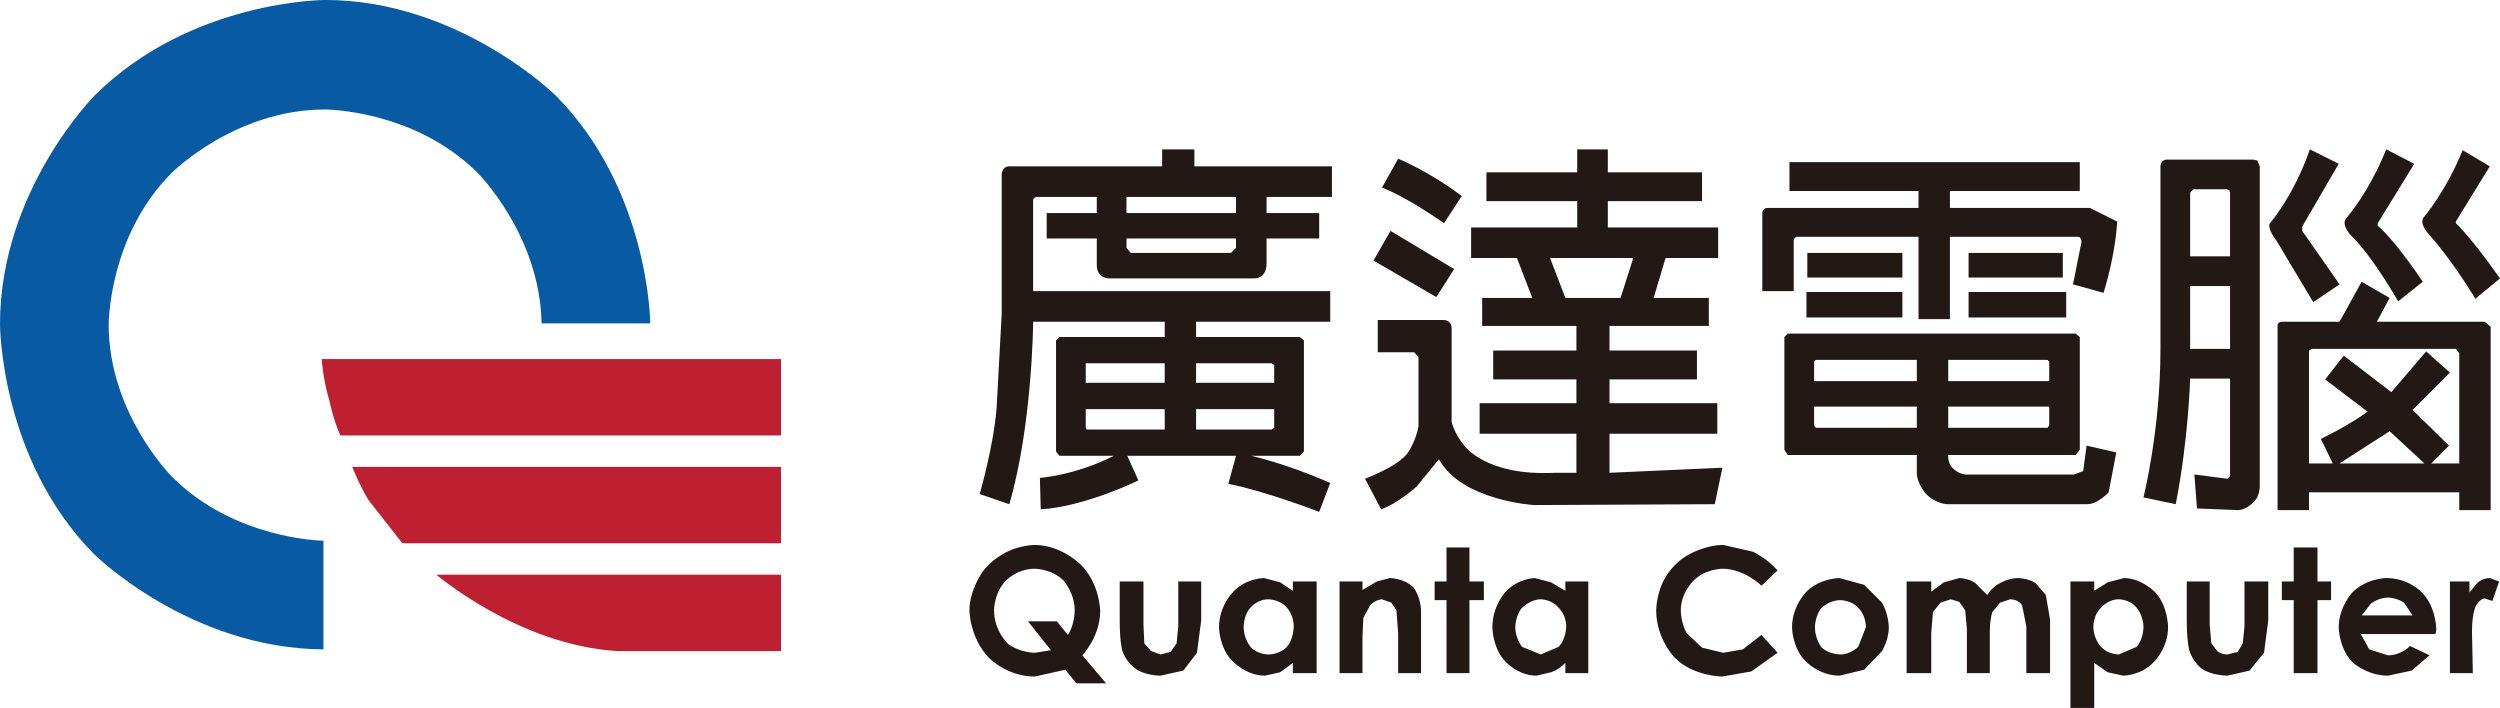
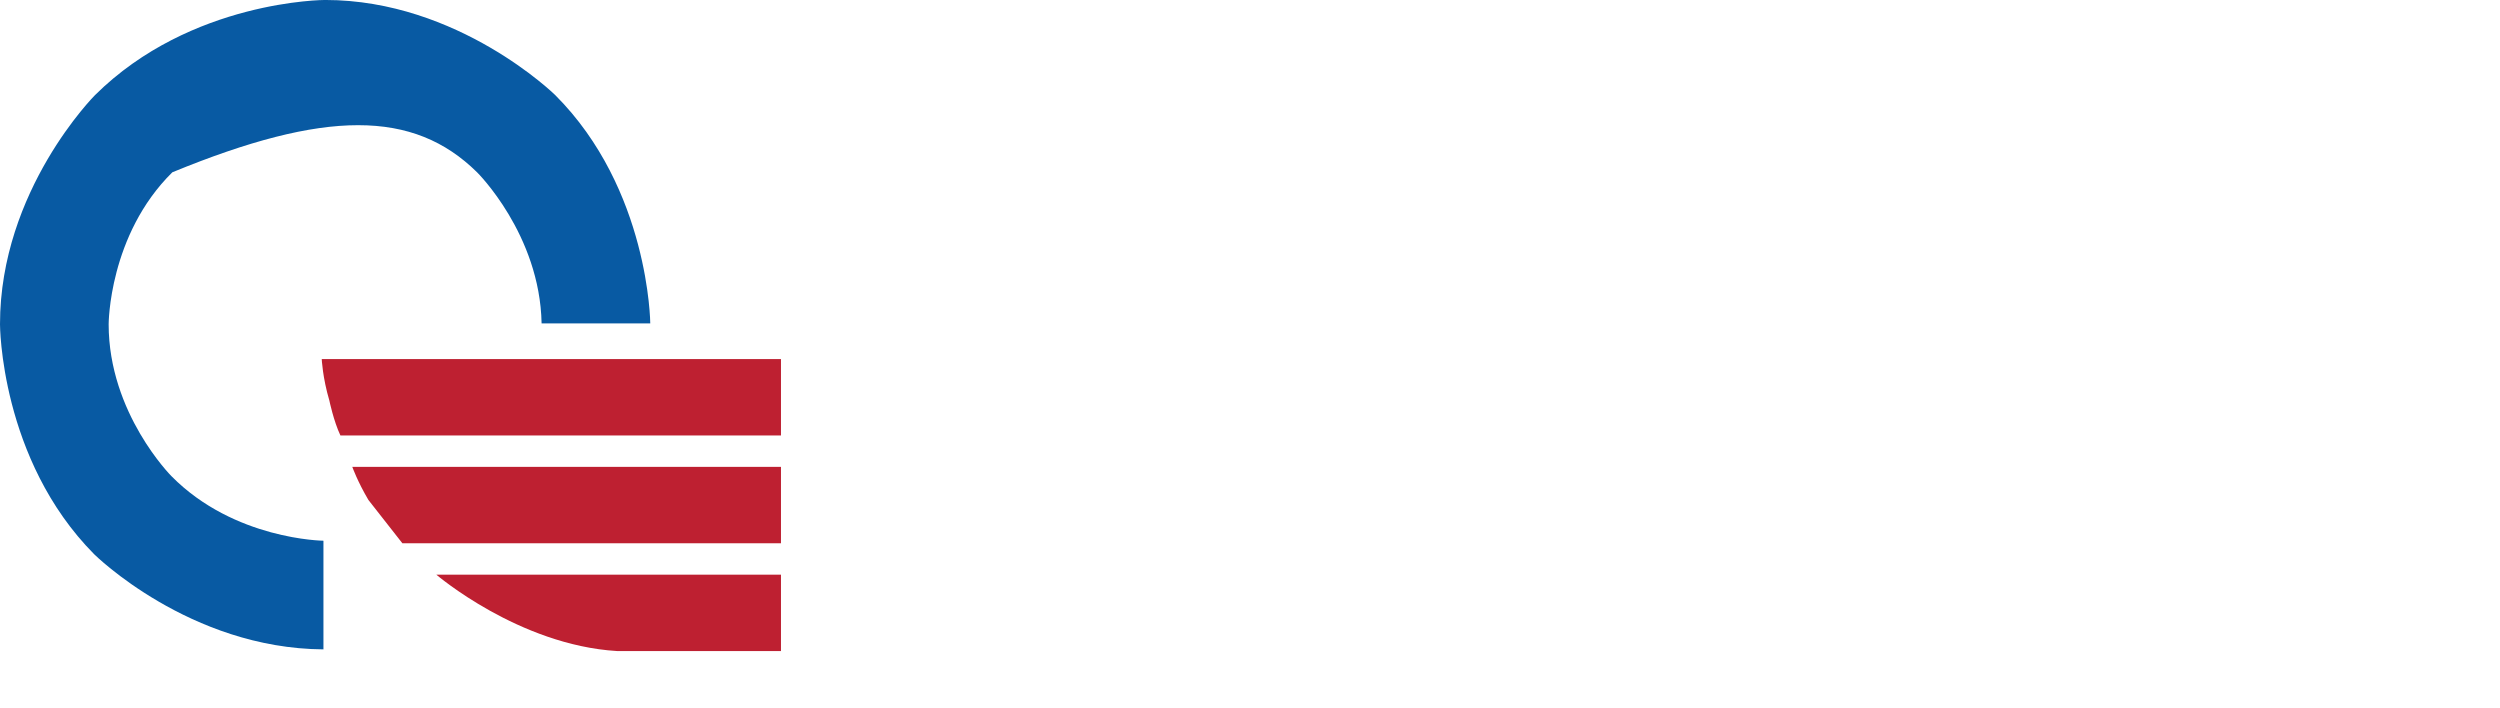
<svg xmlns="http://www.w3.org/2000/svg" width="365pt" height="103.36pt" viewBox="0 0 365 103.36" version="1.1">
  <defs>
    <clipPath id="clip1">
-       <path d="M 141 79 L 365 79 L 365 103.359 L 141 103.359 Z M 141 79 " />
-     </clipPath>
+       </clipPath>
  </defs>
  <g id="surface1">
-     <path style=" stroke:none;fill-rule:nonzero;fill:rgb(13.3%,9.399%,8.6%);fill-opacity:1;" d="M 319.762 41.762 L 325.59 41.762 L 325.59 50.934 L 319.762 50.934 Z M 320.258 27.633 L 325.094 27.633 L 325.465 27.758 L 325.59 28.129 L 325.59 37.426 L 319.762 37.426 L 319.762 28.129 Z M 316.414 23.297 C 315.426 23.297 315.426 24.285 315.426 24.285 L 315.426 50.934 C 315.426 62.832 312.945 72.621 312.945 72.621 L 317.656 73.613 C 319.516 64.195 319.762 55.273 319.762 55.273 L 325.59 55.273 L 325.59 69.523 L 325.215 69.895 L 320.383 69.277 L 320.754 74.234 L 326.828 74.48 C 328.066 74.359 328.934 73.367 328.934 73.367 C 329.926 72.621 329.926 71.012 329.926 71.012 L 329.926 24.285 L 329.555 23.418 L 328.934 23.297 Z M 301.172 40.523 L 287.414 40.523 L 287.414 36.93 L 301.172 36.93 L 301.172 40.523 M 303.402 34.574 L 284.688 34.574 L 284.688 46.598 L 280.102 46.598 L 280.102 34.574 L 262.254 34.574 C 262.254 34.574 261.883 34.699 261.883 35.195 L 261.883 42.504 L 257.297 42.504 L 257.297 31.105 C 257.297 31.105 257.297 30.359 258.039 30.359 L 280.102 30.359 L 280.102 27.883 L 261.262 27.883 L 261.262 23.668 L 303.648 23.668 L 303.648 27.883 L 284.688 27.883 L 284.688 30.359 L 305.137 30.359 L 309.105 32.344 C 309.105 32.344 308.98 36.68 307.121 42.754 L 302.66 41.516 L 303.898 35.316 C 303.898 35.316 303.898 34.574 303.402 34.574 M 331.414 32.59 C 331.414 32.59 334.883 28.625 337.238 21.809 L 341.453 23.914 L 336.121 33.086 L 336.121 33.707 L 341.574 41.516 L 337.734 44.117 L 332.402 35.195 C 332.402 35.195 330.918 33.336 331.414 32.59 M 347.152 32.961 C 347.152 32.961 349.508 34.82 353.723 41.141 L 350.129 43.992 C 350.129 43.992 346.41 37.426 343.312 34.449 C 343.312 34.449 341.699 32.84 342.566 31.848 C 342.566 31.848 345.789 28.254 348.391 21.809 L 352.48 23.914 L 347.152 32.59 L 347.152 32.961 M 365 40.648 L 361.406 43.621 C 361.406 43.621 358.059 38.043 354.715 34.324 C 354.715 34.324 352.977 32.59 353.969 31.598 C 353.969 31.598 357.066 28.004 359.547 21.934 L 363.512 24.285 L 358.555 32.344 L 358.555 32.59 C 358.555 32.59 360.539 34.324 365 40.648 M 212.309 39.285 L 209.703 43.375 L 200.535 38.043 L 203.012 33.707 L 212.309 39.285 M 213.422 28.625 L 210.82 32.59 C 210.82 32.59 205.613 28.871 201.773 27.387 L 204.129 23.172 C 204.129 23.172 208.465 24.906 213.422 28.625 M 226.312 37.672 L 238.461 37.672 L 236.602 43.496 L 228.543 43.496 Z M 230.277 21.809 L 230.277 25.156 L 217.016 25.156 L 217.016 29.367 L 230.277 29.367 L 230.277 33.211 L 214.785 33.211 L 214.785 37.672 L 221.48 37.672 L 223.711 43.496 L 216.398 43.496 L 216.398 47.586 L 230.156 47.586 L 230.156 51.18 L 218.008 51.18 L 218.008 55.395 L 230.156 55.395 L 230.156 58.867 L 216.027 58.867 L 216.027 63.328 L 230.156 63.328 L 230.156 69.027 L 226.934 69.027 C 216.895 69.523 213.797 65.062 213.797 65.062 C 212.309 63.328 211.938 61.594 211.938 61.594 L 211.938 47.961 C 211.938 46.719 210.82 46.719 210.82 46.719 L 201.152 46.719 L 201.152 51.43 L 206.484 51.43 L 207.102 52.172 L 207.102 62.211 C 206.73 64.441 205.492 66.18 205.492 66.18 C 204.004 68.16 199.293 69.895 199.293 69.895 L 201.648 74.359 C 204.129 73.492 206.855 71.012 206.855 71.012 L 210.078 67.047 C 213.422 73.117 223.957 73.738 223.957 73.738 L 250.355 73.613 L 251.473 68.285 L 234.988 69.027 L 234.988 63.328 L 250.73 63.328 L 250.73 58.867 L 234.988 58.867 L 234.988 55.395 L 247.754 55.395 L 247.754 51.18 L 234.988 51.18 L 234.988 47.586 L 249.488 47.586 L 249.488 43.496 L 241.434 43.496 L 243.168 37.672 L 250.852 37.672 L 250.852 33.211 L 234.742 33.211 L 234.742 29.367 L 248.496 29.367 L 248.496 25.156 L 234.742 25.156 L 234.742 21.809 Z M 263.867 36.93 L 277.746 36.93 L 277.746 40.523 L 263.867 40.523 L 263.867 36.93 M 284.441 59.363 L 299.188 59.363 L 299.188 62.09 L 298.941 62.461 L 284.441 62.461 Z M 264.859 59.363 L 279.855 59.363 L 279.855 62.461 L 265.105 62.461 L 264.859 62.09 Z M 284.441 52.543 L 298.941 52.543 L 299.188 52.793 L 299.188 55.645 L 284.441 55.645 Z M 265.105 52.543 L 279.855 52.543 L 279.855 55.645 L 264.859 55.645 L 264.859 52.793 Z M 261.016 48.703 L 260.52 49.199 L 260.52 65.684 L 261.016 66.426 L 279.855 66.426 L 279.855 69.027 C 279.855 70.641 281.219 72.129 281.219 72.129 C 282.703 73.613 284.316 73.613 284.316 73.613 L 304.766 73.613 C 306.254 73.613 307.863 71.879 307.863 71.879 L 308.98 66.055 L 304.641 65.062 L 304.145 68.781 L 302.781 69.277 L 286.918 69.277 C 285.926 69.152 285.309 68.531 285.309 68.531 C 284.441 67.914 284.441 66.797 284.441 66.797 L 284.441 66.426 L 303.031 66.426 L 303.648 65.684 L 303.648 49.199 L 303.031 48.703 Z M 277.746 46.348 L 263.742 46.348 L 263.742 42.629 L 277.746 42.629 L 277.746 46.348 M 287.414 42.629 L 301.668 42.629 L 301.668 46.348 L 287.414 46.348 L 287.414 42.629 M 348.887 62.957 L 353.969 67.664 L 341.574 67.664 Z M 337.703 50.934 L 358.555 50.934 L 359.051 51.555 L 359.051 67.664 L 354.961 67.664 L 357.562 65.062 L 352.234 59.855 L 357.688 54.402 L 354.219 51.305 L 349.137 57.254 L 342.195 51.926 L 339.469 55.395 L 345.664 60.105 C 342.566 62.336 338.848 64.07 338.848 64.07 L 340.586 67.664 L 337.113 67.664 L 337.113 51.555 C 337.004 51.012 337.562 50.941 337.703 50.934 Z M 344.797 41.141 L 341.574 46.969 L 333.273 46.969 C 332.527 46.969 332.527 47.465 332.527 47.465 L 332.527 74.48 L 337.113 74.48 L 337.113 71.879 L 359.051 71.879 L 359.051 74.48 L 363.637 74.48 L 363.637 47.711 L 362.77 46.969 L 347.027 46.969 L 348.887 43.496 Z M 174.629 59.734 L 186.031 59.734 L 186.031 62.461 L 185.66 62.707 L 174.629 62.707 Z M 158.52 59.734 L 170.047 59.734 L 170.047 62.707 L 158.641 62.707 L 158.52 62.461 Z M 174.629 53.039 L 185.66 53.039 L 186.031 53.289 L 186.031 55.891 L 174.629 55.891 Z M 158.641 53.039 L 170.047 53.039 L 170.047 55.891 L 158.52 55.891 L 158.52 53.289 C 158.395 53.039 158.641 53.039 158.641 53.039 Z M 164.469 34.82 L 180.457 34.82 L 180.457 36.184 L 179.711 36.93 L 165.086 36.93 L 164.469 36.184 Z M 164.469 28.75 L 180.457 28.75 L 180.457 31.105 L 164.469 31.105 Z M 169.672 21.809 L 169.672 24.285 L 147.363 24.285 C 146.246 24.285 146.246 25.527 146.246 25.527 L 146.246 45.852 L 145.504 59.609 C 145.008 65.434 143.027 72.129 143.027 72.129 L 147.363 73.613 C 150.711 62.09 150.836 47.215 150.836 47.215 L 150.836 46.969 L 170.047 46.969 L 170.047 49.199 L 154.676 49.199 L 154.18 49.695 L 154.18 65.93 L 154.676 66.551 L 162.609 66.551 C 157.031 69.402 151.824 69.773 151.824 69.773 L 151.949 74.359 C 158.395 73.984 166.203 70.145 166.203 70.145 L 164.59 66.551 L 180.457 66.551 L 179.34 70.641 C 184.547 71.633 192.602 74.73 192.602 74.73 L 194.215 70.516 C 187.77 67.664 182.688 66.551 182.688 66.551 L 189.75 66.551 L 190.371 65.93 L 190.371 49.695 L 189.75 49.199 L 174.629 49.199 L 174.629 46.969 L 194.215 46.969 L 194.215 42.504 L 150.836 42.504 L 150.836 29.246 C 150.836 28.75 151.453 28.75 151.453 28.75 L 160.129 28.75 L 160.129 31.105 L 152.816 31.105 L 152.816 34.82 L 160.129 34.82 L 160.129 38.664 C 160.129 40.648 161.863 40.648 161.863 40.648 L 183.059 40.648 C 184.918 40.648 184.918 38.664 184.918 38.664 L 184.918 34.82 L 192.602 34.82 L 192.602 31.105 L 184.918 31.105 L 184.918 28.75 L 194.461 28.75 L 194.461 24.285 L 174.383 24.285 L 174.383 21.809 L 169.672 21.809 " />
-     <path style=" stroke:none;fill-rule:nonzero;fill:rgb(3.499%,35.3%,63.899%);fill-opacity:1;" d="M 47.469 -0.004 C 47.469 -0.004 27.887 -0.004 13.883 13.875 C 13.883 13.875 0 27.758 0 47.34 C 0 47.34 0 67.047 13.758 80.926 C 13.758 80.926 27.637 94.684 47.223 94.809 L 47.223 78.945 C 47.223 78.945 34.207 78.82 25.035 69.523 C 25.035 69.523 15.863 60.352 15.863 47.34 C 15.863 47.34 15.863 34.324 25.16 25.156 C 25.16 25.156 34.332 15.984 47.469 15.984 C 47.469 15.984 60.359 15.984 69.652 25.156 C 69.652 25.156 78.824 34.203 79.074 47.215 L 94.938 47.215 C 94.938 47.215 94.812 27.633 81.055 13.875 C 81.055 13.875 66.926 -0.004 47.469 -0.004 " />
+     <path style=" stroke:none;fill-rule:nonzero;fill:rgb(3.499%,35.3%,63.899%);fill-opacity:1;" d="M 47.469 -0.004 C 47.469 -0.004 27.887 -0.004 13.883 13.875 C 13.883 13.875 0 27.758 0 47.34 C 0 47.34 0 67.047 13.758 80.926 C 13.758 80.926 27.637 94.684 47.223 94.809 L 47.223 78.945 C 47.223 78.945 34.207 78.82 25.035 69.523 C 25.035 69.523 15.863 60.352 15.863 47.34 C 15.863 47.34 15.863 34.324 25.16 25.156 C 47.469 15.984 60.359 15.984 69.652 25.156 C 69.652 25.156 78.824 34.203 79.074 47.215 L 94.938 47.215 C 94.938 47.215 94.812 27.633 81.055 13.875 C 81.055 13.875 66.926 -0.004 47.469 -0.004 " />
    <path style=" stroke:none;fill-rule:nonzero;fill:rgb(74.5%,12.5%,19.199%);fill-opacity:1;" d="M 58.746 79.316 L 114.023 79.316 L 114.023 68.16 L 51.434 68.16 C 51.434 68.16 52.18 70.27 53.789 72.996 L 58.746 79.316 M 90.105 95.055 L 114.023 95.055 L 114.023 83.902 L 63.707 83.902 C 63.707 83.902 75.727 94.188 90.105 95.055 M 48.09 58.492 C 48.09 58.492 48.707 61.469 49.699 63.574 L 114.023 63.574 L 114.023 52.422 L 46.973 52.422 C 46.973 52.422 47.098 55.148 48.09 58.492 " />
    <g clip-path="url(#clip1)" clip-rule="nonzero">
      <path style=" stroke:none;fill-rule:nonzero;fill:rgb(13.3%,9.399%,8.6%);fill-opacity:1;" d="M 268.699 87.621 C 268.699 87.621 270.312 87.621 271.301 88.734 C 271.301 88.734 272.418 89.727 272.418 91.586 L 271.301 94.438 C 271.301 94.438 270.188 95.551 268.699 95.551 C 268.699 95.551 267.09 95.551 265.973 94.559 C 265.973 94.559 264.98 93.32 264.98 91.586 C 264.98 91.586 264.98 89.852 265.973 88.734 C 265.973 88.734 267.09 87.621 268.699 87.621 Z M 268.574 84.398 C 268.574 84.398 265.848 84.398 263.867 86.258 C 263.867 86.258 261.637 88.363 261.637 91.586 C 261.637 91.586 261.637 94.559 263.617 96.543 C 263.617 96.543 265.602 98.648 268.574 98.648 L 272.172 97.781 L 274.773 95.055 C 274.773 95.055 275.766 93.445 275.766 91.586 C 275.766 91.586 275.766 89.727 274.773 87.992 L 272.172 85.387 Z M 255.934 80.555 C 255.934 80.555 258.039 81.547 259.527 83.281 L 257.172 85.512 C 257.172 85.512 254.695 83.035 251.473 83.035 C 251.473 83.035 248.992 83.035 247.258 84.77 C 247.258 84.77 245.398 86.504 245.398 89.105 C 245.398 89.105 245.398 90.965 246.266 92.453 L 248.496 94.559 L 251.598 95.305 L 254.445 94.809 L 257.172 92.699 L 259.527 95.305 L 255.688 98.031 L 251.473 98.773 C 251.473 98.773 247.258 98.773 244.531 96.047 C 244.531 96.047 241.805 93.32 241.805 89.105 C 241.805 89.105 241.805 86.504 243.168 84.273 C 243.168 84.273 244.285 82.168 246.637 80.926 C 246.637 80.926 248.992 79.562 251.598 79.562 L 255.934 80.555 M 292 85.141 C 292 85.141 293.238 84.398 294.602 84.398 C 294.602 84.398 296.09 84.398 297.207 85.141 L 298.691 86.875 L 299.312 90.469 L 299.312 98.277 L 295.844 98.277 L 295.844 91.461 L 295.223 88.363 C 295.223 88.363 294.727 87.496 293.488 87.496 L 292 87.992 L 290.887 89.355 C 290.887 89.355 290.512 90.348 290.512 92.328 L 290.512 98.277 L 287.168 98.277 L 287.168 91.832 L 286.918 89.105 L 286.051 87.867 L 284.812 87.496 L 283.324 87.992 L 282.211 89.355 L 281.961 92.453 L 281.961 98.277 L 278.367 98.277 L 278.367 84.895 L 281.961 84.895 L 281.961 86.379 L 283.82 85.016 L 286.051 84.398 C 286.051 84.398 287.414 84.398 288.406 85.141 L 290.141 86.875 C 290.141 86.875 290.887 85.637 292 85.141 M 216.645 84.895 L 216.645 87.621 L 214.539 87.621 L 214.539 98.277 L 211.191 98.277 L 211.191 87.621 L 209.457 87.621 L 209.457 84.895 L 211.191 84.895 L 211.191 79.934 L 214.539 79.934 L 214.539 84.895 L 216.645 84.895 M 224.949 87.496 C 224.949 87.496 226.562 87.496 227.551 88.734 C 227.551 88.734 228.668 89.727 228.668 91.461 C 228.668 91.461 228.668 93.32 227.551 94.438 L 224.949 95.551 L 222.223 94.438 C 222.223 94.438 221.23 93.195 221.23 91.586 C 221.23 91.586 221.23 89.852 222.223 88.734 C 222.223 88.734 223.461 87.496 224.949 87.496 Z M 224.082 84.398 C 224.082 84.398 221.602 84.398 219.742 86.504 C 219.742 86.504 217.887 88.488 217.887 91.586 C 217.887 91.586 217.887 94.559 219.742 96.543 C 219.742 96.543 221.602 98.648 224.328 98.648 L 226.438 98.152 C 226.438 98.152 227.43 97.906 228.543 96.789 L 228.543 98.277 L 231.891 98.277 L 231.891 84.895 L 228.543 84.895 L 228.543 86.258 L 226.438 85.016 Z M 202.887 84.398 C 202.887 84.398 204.996 84.398 206.359 85.762 C 206.359 85.762 207.473 87.125 207.473 89.355 L 207.473 98.277 L 204.129 98.277 L 204.129 92.453 L 203.879 89.105 L 203.137 87.992 L 201.773 87.496 C 201.773 87.496 200.906 87.496 200.039 88.363 L 199.047 90.223 L 198.922 92.824 L 198.922 98.277 L 195.574 98.277 L 195.574 84.895 L 198.922 84.895 L 198.922 86.133 L 201.027 84.895 L 202.887 84.398 M 360.539 86.504 L 361.777 85.016 C 361.777 85.016 362.52 84.398 363.512 84.398 L 364.875 84.895 L 363.887 87.742 L 362.77 87.371 C 362.77 87.371 362.148 87.371 361.531 88.363 C 361.531 88.363 360.91 89.355 360.91 92.207 L 361.035 98.277 L 357.688 98.277 L 357.688 84.895 L 360.539 84.895 L 360.539 86.504 M 348.641 87.246 C 348.641 87.246 349.879 87.246 350.996 87.992 L 352.234 89.852 L 344.797 89.852 L 346.16 88.117 C 346.16 88.117 347.277 87.246 348.641 87.246 Z M 348.391 84.398 C 348.391 84.398 345.543 84.398 343.434 86.504 C 343.434 86.504 341.453 88.609 341.453 91.586 C 341.453 91.586 341.453 94.559 343.434 96.668 C 343.434 96.668 345.543 98.648 348.641 98.648 L 352.109 97.906 L 354.715 95.676 L 351.863 94.312 C 351.863 94.312 350.621 95.676 348.641 95.676 L 345.914 94.809 L 344.676 92.578 L 355.582 92.578 L 355.703 91.957 C 355.703 91.957 355.703 88.609 353.598 86.504 C 353.598 86.504 351.738 84.398 348.391 84.398 Z M 322.613 84.895 L 322.613 91.215 L 322.859 93.941 L 323.727 95.055 C 323.727 95.055 324.223 95.551 325.215 95.551 L 326.703 95.18 L 327.445 93.941 L 327.695 91.461 L 327.695 84.895 L 331.164 84.895 L 331.164 90.594 L 330.547 95.305 L 328.438 97.906 L 325.215 98.648 C 325.215 98.648 322.984 98.648 321.496 97.66 C 321.496 97.66 320.133 96.668 319.637 94.934 C 319.637 94.934 319.266 93.816 319.266 90.469 L 319.266 84.895 L 322.613 84.895 M 309.352 87.496 C 309.352 87.496 310.965 87.496 311.953 88.734 C 311.953 88.734 312.945 89.852 312.945 91.586 C 312.945 91.586 312.945 93.32 311.953 94.438 L 309.352 95.551 C 309.352 95.551 307.738 95.551 306.75 94.438 C 306.75 94.438 305.633 93.32 305.633 91.461 C 305.633 91.461 305.633 89.727 306.75 88.734 C 306.75 88.734 307.738 87.496 309.352 87.496 Z M 310.094 84.398 L 307.738 85.016 L 305.758 86.258 L 305.758 84.895 L 302.285 84.895 L 302.285 103.359 L 305.758 103.359 L 305.758 96.789 L 307.738 98.152 L 309.973 98.648 C 309.973 98.648 312.699 98.648 314.559 96.543 C 314.559 96.543 316.539 94.559 316.539 91.586 C 316.539 91.586 316.539 88.488 314.68 86.504 C 314.68 86.504 312.699 84.398 310.094 84.398 Z M 338.352 79.934 L 338.352 84.895 L 340.336 84.895 L 340.336 87.621 L 338.352 87.621 L 338.352 98.277 L 334.883 98.277 L 334.883 87.621 L 333.148 87.621 L 333.148 84.895 L 334.883 84.895 L 334.883 79.934 L 338.352 79.934 M 175.375 84.895 L 175.375 90.594 L 174.754 95.305 L 172.77 97.906 L 169.426 98.648 C 169.426 98.648 167.195 98.648 165.832 97.66 C 165.832 97.66 164.344 96.668 163.848 94.934 C 163.848 94.934 163.477 93.816 163.477 90.469 L 163.477 84.895 L 166.945 84.895 L 166.945 91.215 L 167.07 93.941 L 168.062 95.055 L 169.426 95.551 L 170.91 95.18 L 171.781 93.941 L 172.027 91.461 L 172.027 84.895 L 175.375 84.895 M 151.082 83.035 C 151.082 83.035 153.562 83.035 155.297 84.77 C 155.297 84.77 156.906 86.629 156.906 89.105 C 156.906 89.105 156.906 91.215 155.914 92.699 L 154.305 90.719 L 150.09 90.719 L 153.438 94.934 L 151.082 95.305 C 151.082 95.305 148.977 95.305 147.238 94.062 C 147.238 94.062 145.133 92.207 145.133 89.105 C 145.133 89.105 145.133 86.504 146.867 84.77 C 146.867 84.77 148.48 83.035 151.082 83.035 Z M 151.082 79.562 C 151.082 79.562 148.602 79.562 146.371 80.926 C 146.371 80.926 144.02 82.168 142.902 84.398 C 142.902 84.398 141.539 86.629 141.539 89.105 C 141.539 89.105 141.539 93.074 144.391 96.047 C 144.391 96.047 146.992 98.773 151.082 98.773 L 155.543 97.781 L 157.156 99.766 L 161.492 99.766 L 158.023 95.676 C 158.023 95.676 160.625 92.949 160.625 89.23 C 160.625 89.23 160.625 85.266 157.773 82.414 C 157.773 82.414 154.926 79.562 151.082 79.562 Z M 185.164 87.496 C 185.164 87.496 186.898 87.496 187.891 88.734 C 187.891 88.734 188.883 89.727 188.883 91.461 C 188.883 91.461 188.883 93.32 187.891 94.438 C 187.891 94.438 186.898 95.551 185.164 95.551 C 185.164 95.551 183.555 95.551 182.562 94.438 C 182.562 94.438 181.57 93.195 181.57 91.586 C 181.57 91.586 181.57 89.727 182.562 88.734 C 182.562 88.734 183.555 87.496 185.164 87.496 Z M 184.547 84.398 C 184.547 84.398 181.82 84.398 179.961 86.504 C 179.961 86.504 177.977 88.488 177.977 91.586 C 177.977 91.586 177.977 94.559 179.961 96.543 C 179.961 96.543 181.941 98.648 184.668 98.648 L 186.898 98.152 L 188.758 96.789 L 188.758 98.277 L 192.23 98.277 L 192.23 84.895 L 188.758 84.895 L 188.758 86.258 L 186.898 85.016 L 184.547 84.398 " />
    </g>
  </g>
</svg>